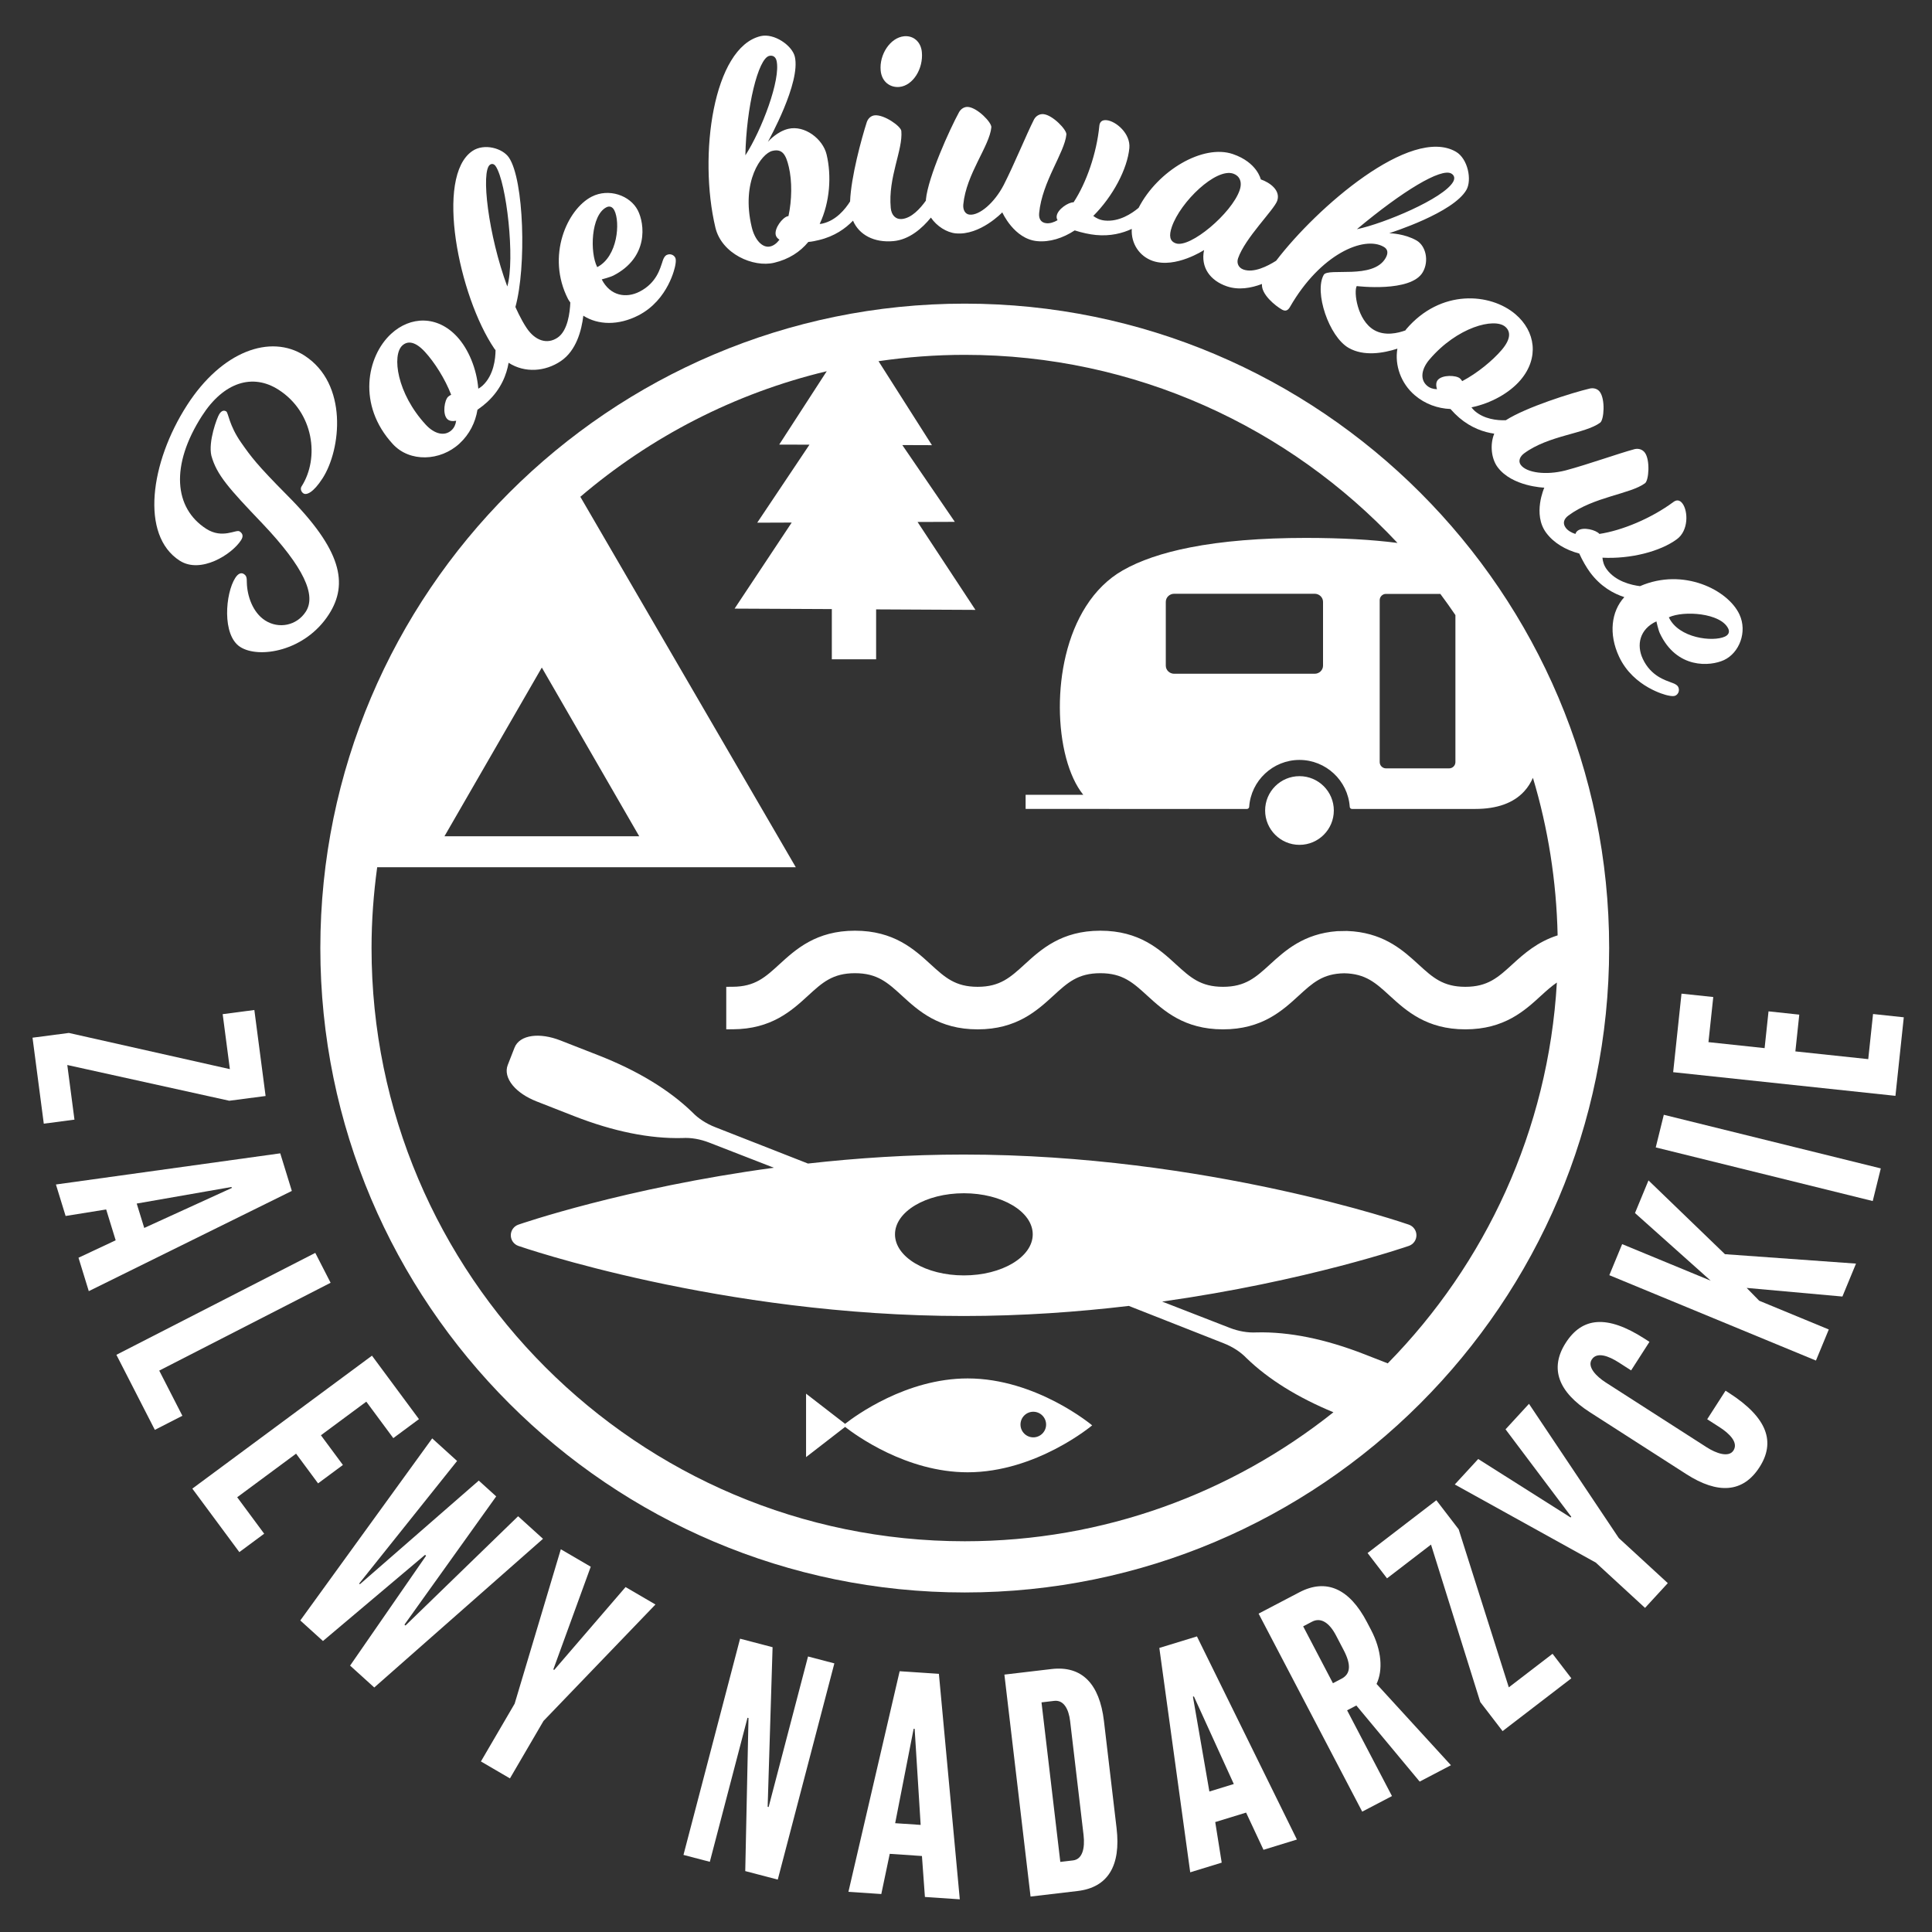
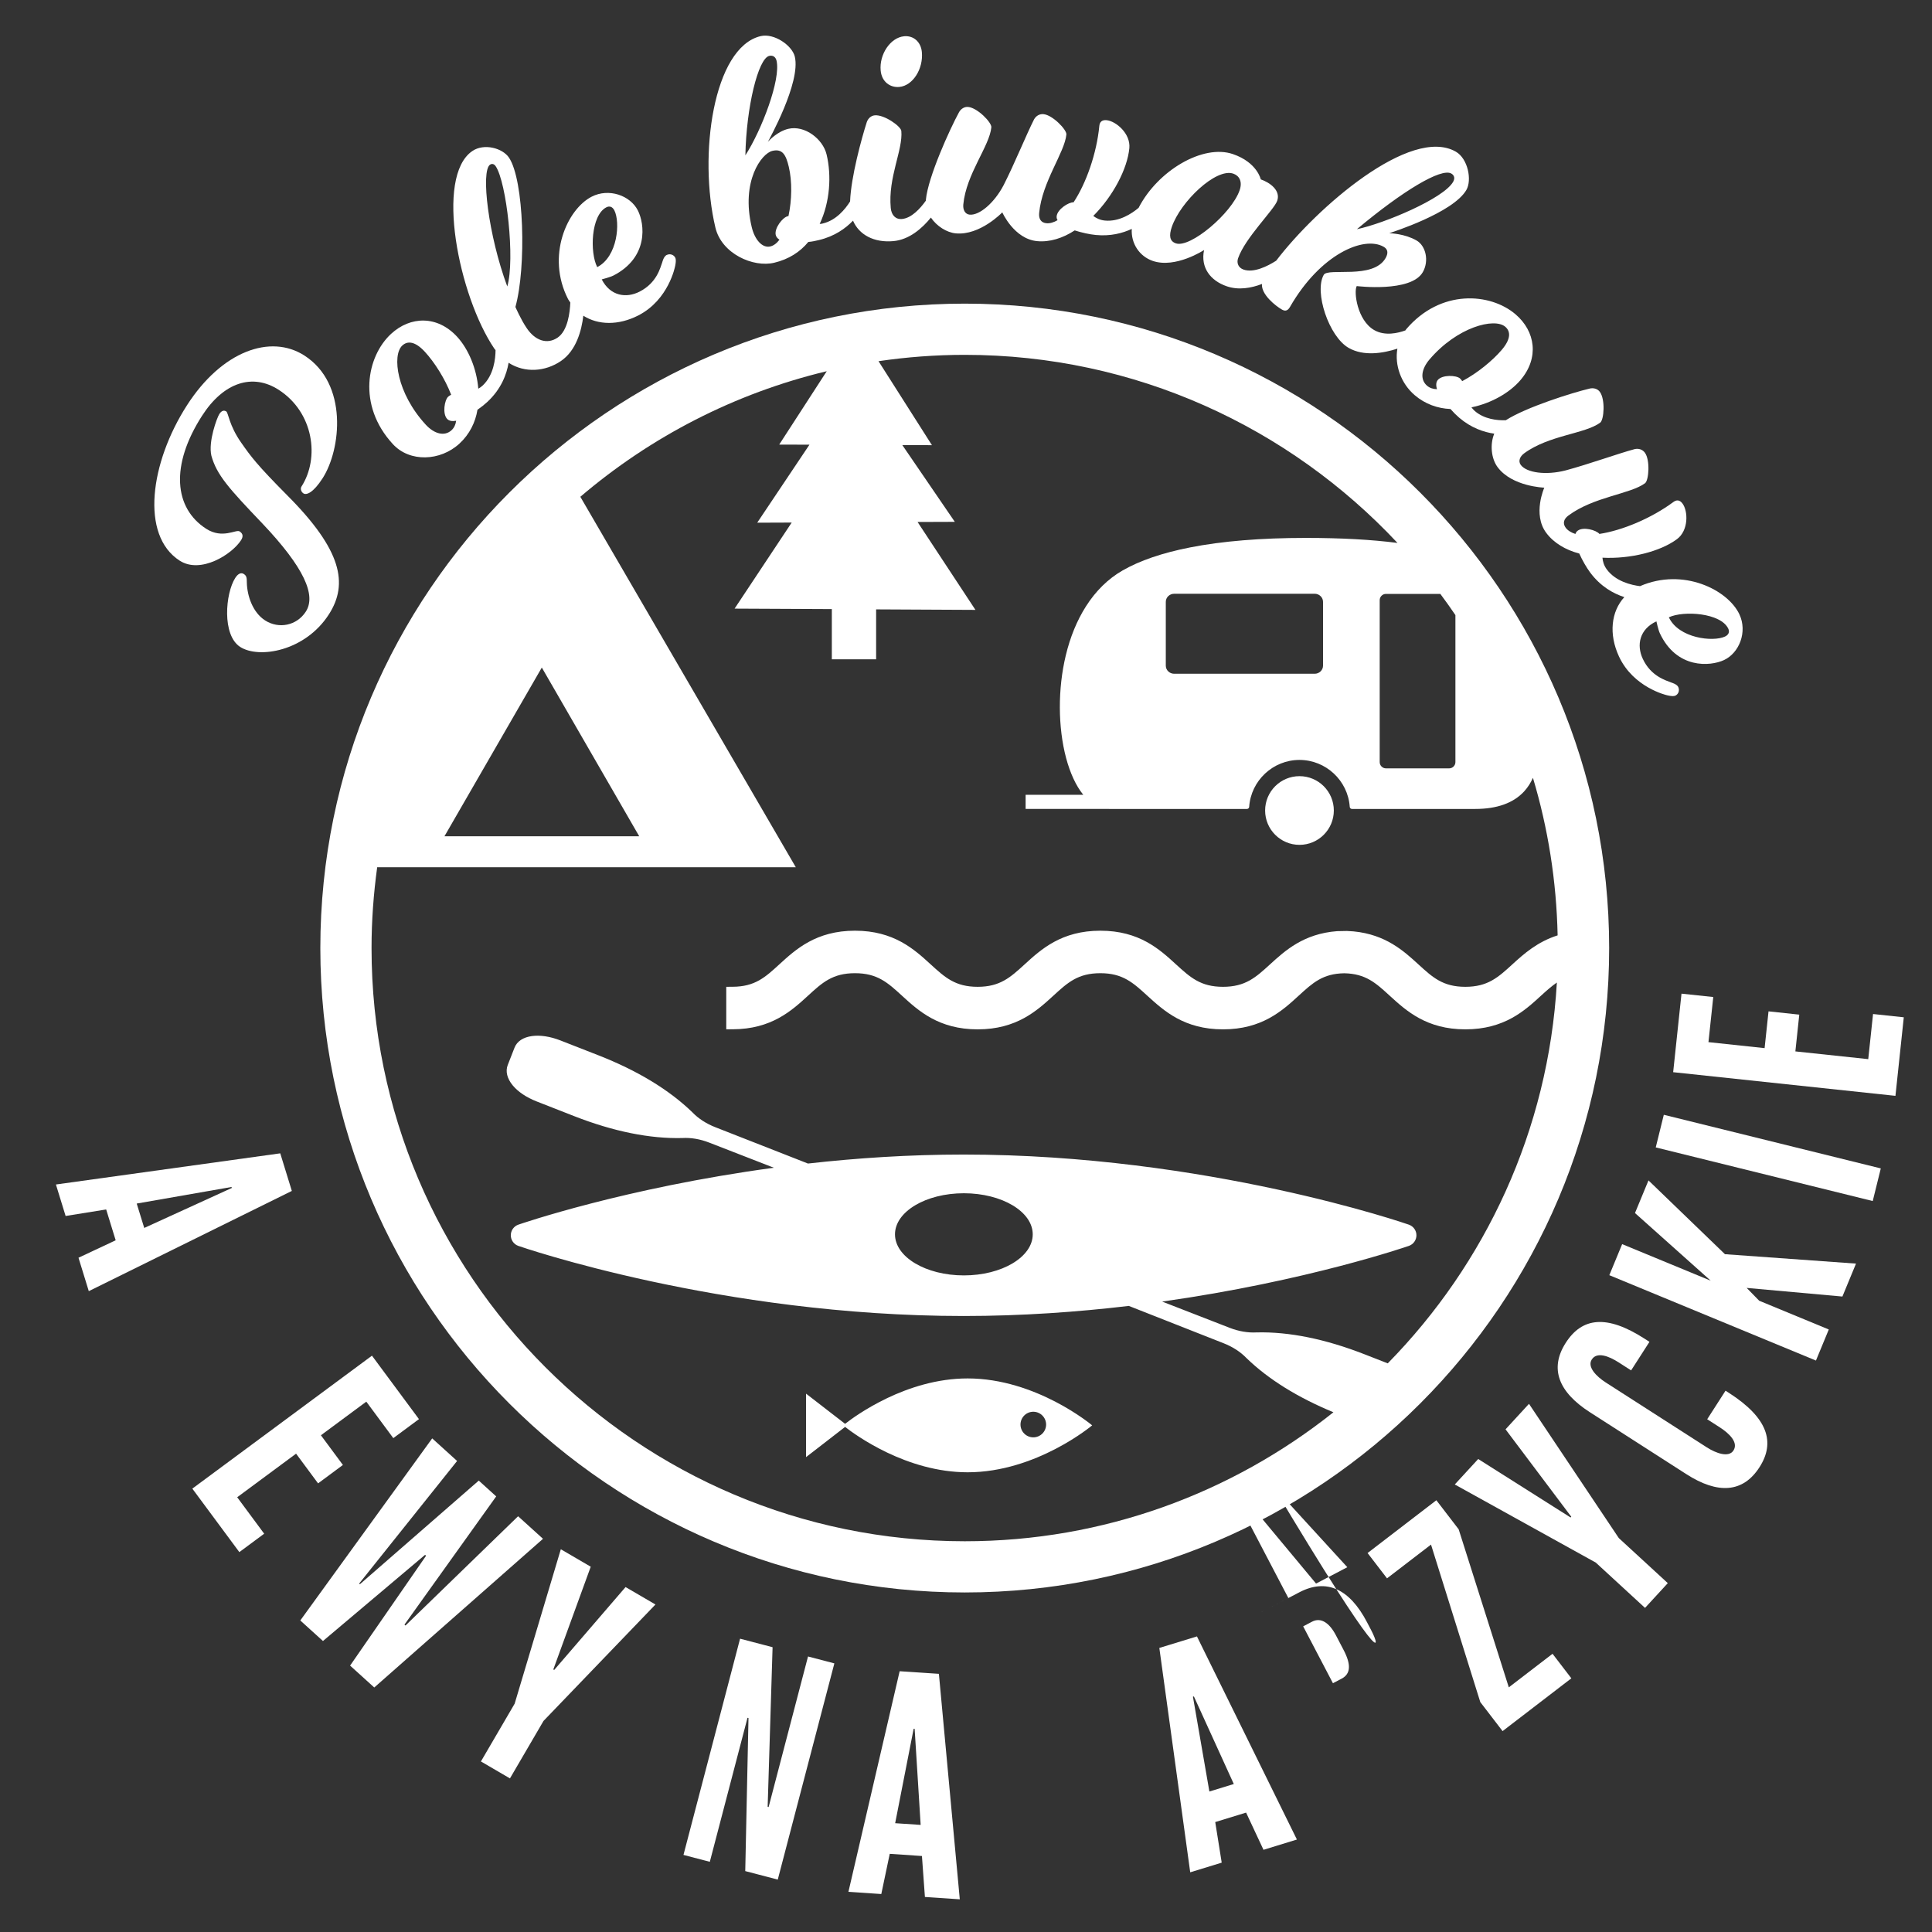
<svg xmlns="http://www.w3.org/2000/svg" version="1.1" id="Layer_1" x="0px" y="0px" width="300px" height="300px" viewBox="0 0 300 300" enable-background="new 0 0 300 300" xml:space="preserve">
  <rect x="0" y="0" width="300" height="300" fill="#333333" stroke="none" />
  <g>
    <path fill="#FFFFFF" d="M41.171,96.342c-1.943-1.247-2.793-3.84-2.842-5.858c0-0.817-0.058-1.088-0.472-1.354   c-0.372-0.239-0.848-0.134-1.326,0.61c-1.542,2.399-2.085,8.888,0.769,10.718c2.895,1.861,10.078,0.687,13.771-5.063   c3.055-4.756,1.984-10.002-6.44-18.451c-4.788-4.827-5.653-6.028-7.207-8.249c-1.858-2.658-1.958-4.592-2.291-4.806   c-0.33-0.211-0.711-0.165-1.083,0.416c-0.346,0.538-1.742,4.258-1.227,6.459c0.829,2.984,2.706,5.067,7.913,10.517   c6.515,6.869,8.375,11.163,6.754,13.687C46.082,97.159,43.283,97.697,41.171,96.342z" />
    <path fill="#FFFFFF" d="M27.906,87.062c3.269,2.099,8.113-0.982,9.521-3.176c0.345-0.538,0.351-1.001-0.228-1.375   c-0.54-0.345-2.654,1.22-5.176-0.399c-5.005-3.217-5.597-9.848-0.656-17.542c3.376-5.254,7.88-6.628,11.893-4.05   c5.459,3.508,6.399,10.598,3.557,15.025c-0.214,0.328-0.068,0.833,0.304,1.072c0.457,0.291,1.512-0.08,2.975-2.357   c2.87-4.466,3.991-14.674-2.836-19.057c-5.253-3.374-12.818-0.697-18.238,7.745C23.336,71.799,21.742,83.105,27.906,87.062z" />
    <path fill="#FFFFFF" d="M71.353,68.871c1.555-1.435,2.465-3.277,2.788-5.246c0.572-0.396,1.075-0.792,1.51-1.194   c2.191-2.021,3.025-4.333,3.325-6.099c2.524,1.624,5.692,1.378,8.121-0.271c2.396-1.625,3.211-4.76,3.483-7.039   c2.282,1.459,5.444,1.545,8.544-0.045c4.722-2.423,5.702-7.624,5.702-7.624s0.233-0.945,0.029-1.34   c-0.247-0.479-0.843-0.673-1.367-0.403c-0.438,0.223-0.648,1.106-0.648,1.106c-0.321,0.881-0.845,3.195-3.515,4.564   c-2.098,1.077-4.564,0.685-5.887-1.895c0,0,1.313-0.344,1.795-0.588c5.512-2.828,4.884-8.031,3.807-10.132   c-1.188-2.319-4.499-3.493-7.166-2.125c-3.805,1.951-7.094,9.218-3.662,15.91c0.1,0.193,0.234,0.348,0.347,0.527   c-0.062,1.529-0.394,4.379-1.971,5.448c-1.667,1.131-3.512,0.425-4.782-1.447c-0.967-1.425-1.772-3.314-1.772-3.314   c1.722-6.217,1.341-19.738-1.006-23.196c-0.992-1.464-3.848-2.26-5.679-1.019c-5.857,3.975-2.122,22.528,3.423,30.705   c0.054,0.08,0.121,0.135,0.176,0.211c-0.007,1.331-0.269,3.905-2.032,5.532c-0.215,0.202-0.431,0.33-0.645,0.459   c-0.255-3.105-1.526-6.149-3.292-8.068c-3.067-3.324-7.249-3.217-10.249-0.447c-3.761,3.467-5.319,11.062,0.282,17.131   C63.614,71.795,68.356,71.64,71.353,68.871z M94.157,32.19c0.48-0.248,0.943-0.101,1.237,0.47c0.941,1.838,0.534,7.183-2.658,8.82   C91.569,39.206,91.751,33.423,94.157,32.19z M76.094,25.57c0.285-0.194,0.627-0.129,0.874,0.237   c1.685,2.483,3.034,14.456,1.802,18.678C75.828,36.56,74.63,26.564,76.094,25.57z M62.469,53.652   c0.83-0.767,2.01-0.648,3.508,0.977c1.468,1.591,3.137,4.199,4.081,6.674c-0.14,0.062-0.318,0.159-0.462,0.291   c-0.581,0.534-0.909,2.647-0.175,3.443c0.299,0.324,0.782,0.412,1.413,0.299c-0.093,0.623-0.32,1.101-0.718,1.465   c-1.085,1.002-2.669,0.59-4.005-0.858C61.611,61.064,60.842,55.153,62.469,53.652z" />
    <path fill="#FFFFFF" d="M120.22,40.798c2.249-0.536,4.003-1.662,5.296-3.23c0.599-0.042,1.171-0.181,1.65-0.293   c2.434-0.58,4.139-1.809,5.289-3.012c0.934,2.191,3.263,3.459,6.292,3.176c2.46-0.231,4.444-1.984,5.804-3.653   c0.911,1.348,2.457,2.317,3.856,2.451c3.771,0.361,7.229-3.261,7.229-3.261s1.827,4.127,5.4,4.467   c1.961,0.188,3.996-0.457,5.844-1.665c1.1,0.354,2.311,0.618,3.291,0.711c2.271,0.217,4.137-0.275,5.57-0.945   c-0.137,2.268,1.189,4.258,3.262,4.972c3.538,1.211,7.963-1.691,7.963-1.691c-0.567,2.715,0.972,4.754,3.528,5.63   c1.831,0.628,3.777,0.282,5.463-0.359c-0.141,1.635,2.125,3.415,3.097,3.972c0.596,0.344,0.964,0.101,1.257-0.412   c4.701-8.185,11.478-11.097,14.546-9.333c0.597,0.34,0.784,0.903,0.296,1.755c-1.936,3.369-8.938,1.442-9.6,2.596   c-1.517,2.644,0.789,9.579,3.859,11.343c2.364,1.358,5.402,0.827,7.575,0.121c-0.442,2.543,0.532,5.385,2.702,7.235   c1.609,1.371,3.547,2.054,5.54,2.138c0.461,0.52,0.915,0.974,1.363,1.357c1.859,1.584,3.805,2.238,5.433,2.472   c-0.701,1.717-0.445,3.893,0.516,5.189c2.252,3.043,7.256,3.194,7.256,3.194s-1.845,4.12,0.291,7.002   c1.17,1.582,3.013,2.667,5.143,3.23c0.474,1.054,1.09,2.127,1.674,2.922c1.643,2.219,3.66,3.306,5.319,3.843   c-2.039,2.224-2.454,5.731-0.822,9.232c2.242,4.813,7.4,5.989,7.4,5.989s0.938,0.266,1.341,0.08   c0.489-0.228,0.703-0.814,0.454-1.35c-0.207-0.447-1.082-0.689-1.082-0.689c-0.869-0.354-3.162-0.969-4.428-3.687   c-0.995-2.139-0.511-4.587,2.118-5.814c0,0,0.292,1.33,0.52,1.819c2.618,5.615,7.842,5.188,9.981,4.191   c2.36-1.101,3.662-4.364,2.395-7.082c-1.775-3.815-8.722-7.315-15.442-4.393c-1.353-0.169-3.775-0.731-5.156-2.597   c-0.468-0.635-0.622-1.254-0.676-1.823c4.324,0.221,8.963-0.948,11.572-2.879c1.817-1.345,1.738-4.343,0.86-5.529   c-0.439-0.594-0.932-0.596-1.406-0.247c-3.438,2.547-7.972,4.434-11.497,4.964c-0.507-0.604-2.5-1.147-3.368-0.505   c-0.158,0.119-0.287,0.276-0.357,0.511c-0.638-0.2-1.188-0.532-1.508-0.963c-0.496-0.672-0.326-1.349,0.426-1.905   c3.95-2.927,9.598-3.313,11.891-5.01c0.592-0.441,0.818-3.603-0.028-4.749c-0.382-0.516-0.991-0.675-1.571-0.551   c-2.602,0.701-7.135,2.343-10.759,3.316c-3.035,0.776-6.03,0.365-6.938-0.86c-0.439-0.594-0.119-1.32,0.513-1.788   c3.832-2.836,9.448-3.019,11.821-4.774c0.592-0.439,0.819-3.604-0.06-4.788c-0.35-0.476-0.96-0.637-1.541-0.513   c-2.767,0.654-9.908,2.902-13.063,4.93c-1.397,0.038-3.337-0.182-4.791-1.421c-0.223-0.192-0.38-0.388-0.535-0.586   c3.055-0.625,5.923-2.25,7.614-4.235c2.933-3.44,2.325-7.575-0.781-10.221c-3.891-3.318-11.614-3.957-16.971,2.33   c-0.048,0.055-0.074,0.122-0.119,0.179c-1.142,0.418-3.168,0.915-4.849-0.051c-2.642-1.518-3.199-5.978-2.709-6.832   c0,0,8.417,1.037,10.257-2.159c1.003-1.747,0.479-4.089-0.973-4.924c-1.834-1.052-4.007-1.11-4.229-1.126   c0.296-0.112,9.917-3.145,11.976-6.727c0.881-1.536,0.235-4.852-1.639-5.931c-7.024-4.034-21.624,8.693-27.902,16.929   c-1.342,0.855-3.467,1.925-5.062,1.378c-0.789-0.272-1.11-1.004-0.855-1.749c1.086-3.163,5.601-7.541,6.08-8.937   c0.559-1.627-1.157-2.84-2.553-3.32c0,0-0.555-2.634-4.322-3.926c-4.646-1.595-11.675,2.555-14.65,8.346   c-1.067,0.893-3.013,2.184-5.229,1.973c-0.783-0.076-1.348-0.375-1.81-0.716c3.062-3.065,5.292-7.298,5.602-10.53   c0.215-2.252-2.07-4.197-3.538-4.341c-0.733-0.07-1.065,0.293-1.122,0.881c-0.408,4.259-2.034,8.897-3.999,11.87   c-0.788-0.028-2.524,1.093-2.629,2.17c-0.018,0.194,0.012,0.395,0.141,0.606c-0.574,0.34-1.187,0.528-1.725,0.476   c-0.833-0.078-1.223-0.661-1.133-1.588c0.468-4.896,3.956-9.356,4.228-12.194c0.07-0.734-2.133-3.019-3.553-3.157   c-0.636-0.06-1.162,0.284-1.46,0.8c-1.218,2.403-3.026,6.875-4.729,10.22c-1.451,2.776-3.762,4.727-5.28,4.586   c-0.734-0.072-1.06-0.796-0.984-1.581c0.452-4.749,4.075-9.045,4.354-11.982c0.07-0.734-2.131-3.019-3.599-3.161   c-0.588-0.056-1.115,0.289-1.411,0.804c-1.437,2.63-4.815,10.064-5.152,13.587c-0.004,0.049,0.007,0.095,0.005,0.144   c-0.894,1.258-2.237,2.725-3.721,2.864c-0.979,0.089-1.636-0.586-1.742-1.714c-0.446-4.749,1.917-9.02,1.641-11.958   c-0.068-0.733-2.662-2.564-4.129-2.425c-0.587,0.055-1.039,0.492-1.233,1.052c-0.812,2.528-2.456,8.531-2.593,12.321   c-0.748,1.192-2.155,2.926-4.231,3.42c-0.19,0.044-0.334,0.079-0.489,0.066c1.613-3.417,1.848-7.519,1.074-10.771   c-0.581-2.438-3.419-4.596-5.957-3.99c-1.674,0.397-3.001,1.827-3.158,2.016c0.134-0.284,5.135-9.212,4.178-13.229   c-0.41-1.724-3.204-3.685-5.31-3.184c-7.366,1.755-9.688,18.534-7.021,29.73C112.053,39.409,116.968,41.577,120.22,40.798z    M268.369,97.627c0.229,0.491,0.062,0.949-0.519,1.219c-1.871,0.872-7.198,0.26-8.713-2.991   C261.454,94.775,267.228,95.177,268.369,97.627z M221.968,55.821c4.306-5.05,10.079-6.524,11.766-5.087   c0.859,0.734,0.885,1.916-0.551,3.6c-1.403,1.648-3.791,3.617-6.135,4.85c-0.08-0.134-0.197-0.299-0.347-0.427   c-0.601-0.509-2.733-0.584-3.435,0.239c-0.285,0.335-0.316,0.826-0.13,1.44c-0.628-0.02-1.13-0.19-1.541-0.54   C220.473,58.938,220.692,57.318,221.968,55.821z M225.359,26.948c0.513,0.295,0.572,0.784,0.278,1.295   c-1.493,2.6-10.68,6.452-14.938,7.348C217.805,29.641,223.782,26.042,225.359,26.948z M181.959,35.234   c1.341-3.906,6.847-9.195,9.544-8.271c0.931,0.32,1.452,1.227,0.987,2.576c-1.229,3.582-7.666,9.018-9.9,8.25   C181.613,37.458,181.497,36.585,181.959,35.234z M119.925,23.431c1.577-0.379,2.114,0.605,2.559,2.474   c0.536,2.245,0.479,5.192-0.049,7.643l-0.144,0.035c-0.765,0.18-2.084,1.861-1.833,2.915c0.07,0.287,0.28,0.54,0.577,0.722   c-0.423,0.558-0.893,0.92-1.419,1.046c-1.245,0.297-2.423-1.042-2.889-3.003C115.029,28.135,118.25,23.828,119.925,23.431z    M119.444,8.679c0.572-0.138,1,0.167,1.136,0.74c0.696,2.92-2.326,10.819-4.838,14.702C115.885,16.657,117.72,9.091,119.444,8.679z   " />
    <path fill="#FFFFFF" d="M139.655,13.5c2.104-0.2,3.736-2.819,3.491-5.417c-0.151-1.613-1.33-2.587-2.749-2.454   c-2.153,0.204-3.881,2.832-3.646,5.329C136.916,12.72,138.239,13.634,139.655,13.5z" />
-     <polygon fill="#FFFFFF" points="10.449,165.373 35.6,170.923 41.242,170.187 39.495,156.832 34.577,157.478 35.695,166.016    10.692,160.395 5.05,161.133 6.799,174.484 11.562,173.858  " />
    <path fill="#FFFFFF" d="M43.517,179.089l-34.834,4.838l1.506,4.889l6.298-1.012l1.475,4.788l-5.773,2.708l1.598,5.189   l31.529-15.562L43.517,179.089z M22.398,190.676l-1.169-3.788l14.72-2.572l0.046,0.151L22.398,190.676z" />
-     <polygon fill="#FFFFFF" points="51.337,199.188 48.957,194.547 18.073,210.374 24.044,222.03 28.319,219.841 24.725,212.827  " />
    <polygon fill="#FFFFFF" points="49.39,230.337 53.247,227.479 49.832,222.867 56.879,217.648 61.072,223.312 65.055,220.361    57.759,210.508 29.865,231.153 37.165,241.011 41.022,238.153 36.831,232.492 45.975,225.724  " />
    <polygon fill="#FFFFFF" points="80.451,235.442 62.962,252.411 62.805,252.271 77.049,232.359 74.343,229.905 55.886,245.996    55.769,245.895 70.977,226.858 67.111,223.352 46.629,251.625 50.149,254.815 66.004,241.436 66.16,241.577 54.363,258.634    58.115,262.032 84.318,238.945  " />
    <polygon fill="#FFFFFF" points="86.055,259.309 85.919,259.23 91.729,243.279 87.084,240.568 79.914,264.549 74.677,273.517    79.185,276.149 84.396,267.225 101.779,249.146 97.137,246.438  " />
    <polygon fill="#FFFFFF" points="119.351,280.596 119.201,280.556 119.966,255.778 114.918,254.455 106.129,288.031 110.22,289.101    116.073,266.734 116.225,266.774 115.722,290.542 120.771,291.863 129.559,258.289 125.47,257.217  " />
    <path fill="#FFFFFF" d="M139.698,259.507l-7.954,34.254l5.104,0.344l1.311-6.242l4.999,0.338l0.462,6.358l5.415,0.365   l-3.244-35.008L139.698,259.507z M139.001,283.105l2.87-14.663l0.155,0.011l0.933,14.918L139.001,283.105z" />
-     <path fill="#FFFFFF" d="M171.421,267.245c-0.685-5.805-3.438-8.632-8.152-8.076l-7.307,0.861l4.062,34.466l7.308-0.862   c4.719-0.555,6.734-3.944,6.05-9.752L171.421,267.245z M166.616,288.883l-1.971,0.233l-2.921-24.773l1.97-0.232   c1.502-0.177,2.257,1.313,2.472,3.125l2.084,17.672C168.499,287.031,168.066,288.716,166.616,288.883z" />
    <path fill="#FFFFFF" d="M180.021,255.891l4.796,34.84l4.889-1.501l-1.005-6.301l4.792-1.469l2.702,5.777l5.188-1.595   l-15.523-31.541L180.021,255.891z M187.792,278.186l-2.553-14.722l0.148-0.046l6.197,13.603L187.792,278.186z" />
-     <path fill="#FFFFFF" d="M212.894,253.09l-0.629-1.202c-2.71-5.18-6.289-6.839-10.496-4.641l-6.334,3.316l16.089,30.748l4.622-2.418   l-6.969-13.316l1.435-0.75l9.834,11.817l4.855-2.541l-11.551-12.625C214.759,259.357,214.562,256.278,212.894,253.09z    M208.317,260.667l-1.339,0.702l-4.623-8.831l1.388-0.728c1.342-0.7,2.664,0.14,3.703,2.125l1.185,2.269   C209.818,258.47,209.752,259.918,208.317,260.667z" />
+     <path fill="#FFFFFF" d="M212.894,253.09l-0.629-1.202c-2.71-5.18-6.289-6.839-10.496-4.641l-6.334,3.316l4.622-2.418   l-6.969-13.316l1.435-0.75l9.834,11.817l4.855-2.541l-11.551-12.625C214.759,259.357,214.562,256.278,212.894,253.09z    M208.317,260.667l-1.339,0.702l-4.623-8.831l1.388-0.728c1.342-0.7,2.664,0.14,3.703,2.125l1.185,2.269   C209.818,258.47,209.752,259.918,208.317,260.667z" />
    <polygon fill="#FFFFFF" points="234.287,262.01 226.501,237.469 223.037,232.957 212.357,241.154 215.376,245.085 222.206,239.842    229.857,264.294 233.32,268.806 243.999,260.608 241.077,256.799  " />
    <polygon fill="#FFFFFF" points="237.42,217.985 233.779,221.945 243.986,235.518 243.882,235.634 229.536,226.555 225.897,230.509    247.796,242.64 255.44,249.673 258.975,245.829 251.368,238.832  " />
    <path fill="#FFFFFF" d="M268.467,216.284l-0.526-0.338l-2.849,4.435l1.933,1.24c1.536,0.988,2.937,2.379,2.146,3.611   c-0.734,1.142-2.701,0.438-4.149-0.494l-15.679-10.065c-1.493-0.959-2.908-2.427-2.174-3.567c0.79-1.229,2.596-0.566,4.179,0.449   l1.931,1.24l2.849-4.433l-0.792-0.51c-5.84-3.75-9.668-3.294-12.206,0.659c-2.566,3.996-1.128,7.648,3.747,10.779l14.975,9.614   c4.874,3.133,8.797,2.921,11.361-1.077C275.694,223.965,274.527,220.175,268.467,216.284z" />
    <polygon fill="#FFFFFF" points="255.976,183.293 253.88,188.361 265.639,198.866 251.888,193.187 249.895,198.01 281.98,211.266    283.974,206.441 273.167,201.976 271.221,199.986 286.088,201.326 288.2,196.212 267.85,194.75  " />
    <rect x="257.308" y="177.211" transform="matrix(-0.971 -0.24 0.24 -0.971 498.112 420.323)" fill="#FFFFFF" width="34.7" height="5.218" />
    <polygon fill="#FFFFFF" points="290.846,157.456 290.1,164.463 278.785,163.261 279.39,157.552 274.616,157.042 274.008,162.753    265.288,161.823 266.035,154.817 261.102,154.294 259.808,166.489 294.324,170.162 295.619,157.965  " />
    <path fill="#FFFFFF" d="M131.226,221.092l-6.061-4.685v9.853l6.061-4.689c1.608,1.256,9.515,7.045,19.03,7.045   c10.682,0,19.335-7.287,19.335-7.287s-8.653-7.287-19.335-7.287C140.741,214.041,132.834,219.831,131.226,221.092z    M160.451,219.215c1.096,0,1.988,0.893,1.988,1.988c0,1.097-0.893,1.987-1.988,1.987c-1.1,0-1.989-0.891-1.989-1.987   C158.462,220.107,159.352,219.215,160.451,219.215z" />
    <path fill="#FFFFFF" d="M249.869,147.213c0-55.175-44.888-100.064-100.063-100.064S49.741,92.038,49.741,147.213   c0,55.176,44.889,100.064,100.064,100.064S249.869,202.389,249.869,147.213z M225.996,95.51v22.825   c0,0.536-0.434,0.976-0.973,0.976h-9.811c-0.533,0-0.973-0.44-0.973-0.976v-25.14c0-0.536,0.439-0.975,0.973-0.975h8.442   C224.46,93.298,225.238,94.396,225.996,95.51z M84.133,103.657l15.124,26.197H69.016L84.133,103.657z M57.693,147.213   c0-4.259,0.315-8.444,0.877-12.552h64.999l-33.454-57.52c10.873-9.276,23.917-16.066,38.261-19.498l-7.381,11.393l4.698,0.014   l-8.112,12.114l5.355-0.02l-8.868,13.362l15.098,0.073v7.796h6.878v-7.75l15.422,0.078l-8.987-13.65l5.784-0.02l-8.15-11.922   l4.599,0.016l-8.295-13.042c4.373-0.64,8.841-0.984,13.388-0.984c26.484,0,50.379,11.251,67.198,29.207   c-4.009-0.517-8.715-0.778-14.224-0.78h-0.018c-6.945,0-12.992,0.497-17.969,1.478c-4.295,0.842-7.825,2.049-10.491,3.586   c-2.233,1.285-4.146,3.16-5.677,5.568c-1.385,2.174-2.438,4.737-3.131,7.624c-1.246,5.176-1.224,11.13,0.056,15.937   c0.626,2.328,1.524,4.275,2.609,5.628c0.015,0.025,0.036,0.037,0.056,0.066h-8.955v2.196h12.94c0.012,0,0.027,0.003,0.039,0.003   h21.39c0.182,0,0.334-0.146,0.345-0.324c0.279-4.083,3.709-7.288,7.808-7.288c4.1,0,7.527,3.205,7.809,7.288   c0.011,0.179,0.163,0.324,0.345,0.324h19.146c3.374,0,5.938-0.918,7.601-2.736c0.584-0.636,1.018-1.349,1.353-2.096   c2.334,7.776,3.655,15.98,3.835,24.463c-3.149,0.997-5.253,2.875-7.039,4.51c-2.214,2.023-3.814,3.478-7.293,3.478   c-3.477,0-5.074-1.458-7.289-3.486c-2.274-2.081-5.074-4.634-10.062-5.12c0,0-1.02-0.065-1.029-0.065l-1.527,0.029   c-5.201,0.394-8.078,3.019-10.419,5.156c-2.219,2.028-3.824,3.486-7.302,3.486c-3.477,0-5.078-1.458-7.299-3.486   c-2.538-2.329-5.694-5.226-11.744-5.226c-6.044,0-9.212,2.897-11.768,5.234c-2.212,2.02-3.81,3.478-7.287,3.478   c-3.477,0-5.075-1.455-7.297-3.488c-2.543-2.328-5.709-5.225-11.753-5.225c-6.034,0-9.195,2.895-11.745,5.226   c-2.196,2.012-3.783,3.463-7.238,3.48l-1.004,0.006v6.6l1.007-0.004c6.013-0.017,9.16-2.898,11.689-5.215   c2.213-2.03,3.811-3.494,7.29-3.494c3.477,0,5.077,1.459,7.301,3.494c2.54,2.326,5.698,5.226,11.75,5.226   c6.05,0,9.212-2.899,11.756-5.226c2.213-2.03,3.811-3.494,7.299-3.494c3.471,0,5.069,1.464,7.317,3.519   c2.542,2.316,5.704,5.201,11.726,5.201c6.047,0,9.211-2.896,11.756-5.229c2.168-1.987,3.733-3.426,7.064-3.479   c3.334,0.062,4.898,1.496,7.079,3.495c2.541,2.321,5.703,5.212,11.729,5.212c6.06,0,9.218-2.899,11.769-5.24   c0.855-0.781,1.625-1.468,2.445-2.026c-1.325,22.968-11.102,43.696-26.26,59.132l-3.576-1.397   c-6.105-2.387-11.747-3.532-16.783-3.409c-1.357,0.077-2.792-0.169-4.189-0.712l-10.479-4.076   c22.467-3.166,38.098-8.574,38.314-8.65c0.698-0.247,1.167-0.904,1.167-1.647c0-0.738-0.469-1.396-1.167-1.644   c-0.311-0.11-31.413-10.889-69.145-10.889c-8.484,0-16.63,0.547-24.17,1.396l-14.394-5.644c-1.398-0.544-2.627-1.342-3.547-2.303   c-3.621-3.511-8.55-6.498-14.662-8.885L87,161.551c-1.547-0.604-3.102-0.846-4.372-0.675c-1.378,0.182-2.349,0.818-2.733,1.805   l-1.052,2.69c-0.383,0.978-0.104,2.11,0.785,3.181c0.825,0.989,2.129,1.862,3.672,2.466l5.855,2.294   c6.104,2.387,11.76,3.525,16.786,3.401c1.35-0.084,2.788,0.164,4.196,0.715l10.031,3.898c-23.212,3.133-39.467,8.764-39.69,8.842   c-0.695,0.248-1.161,0.905-1.161,1.644c0,0.743,0.466,1.4,1.161,1.647c0.311,0.109,31.42,10.889,69.155,10.889   c9.043,0,17.702-0.625,25.65-1.567l14.724,5.8c1.398,0.547,2.63,1.345,3.548,2.305c3.393,3.289,7.935,6.106,13.498,8.411   c-15.732,12.521-35.624,20.029-57.247,20.029C99.015,239.325,57.693,198.004,57.693,147.213z M205.44,93.457v9.907   c0,0.693-0.583,1.256-1.297,1.256h-21.818c-0.718,0-1.301-0.563-1.301-1.256v-9.907c0-0.695,0.583-1.258,1.301-1.258h21.818   C204.857,92.199,205.44,92.762,205.44,93.457z M160.362,191.667c0,3.518-4.783,6.377-10.693,6.377   c-5.912,0-10.695-2.859-10.695-6.377c0-3.521,4.784-6.38,10.695-6.38C155.579,185.287,160.362,188.146,160.362,191.667z" />
    <path fill="#FFFFFF" d="M201.782,131.188c2.945,0,5.334-2.391,5.334-5.333c0-2.946-2.389-5.333-5.334-5.333   c-2.946,0-5.334,2.386-5.334,5.333C196.448,128.797,198.836,131.188,201.782,131.188z" />
  </g>
</svg>